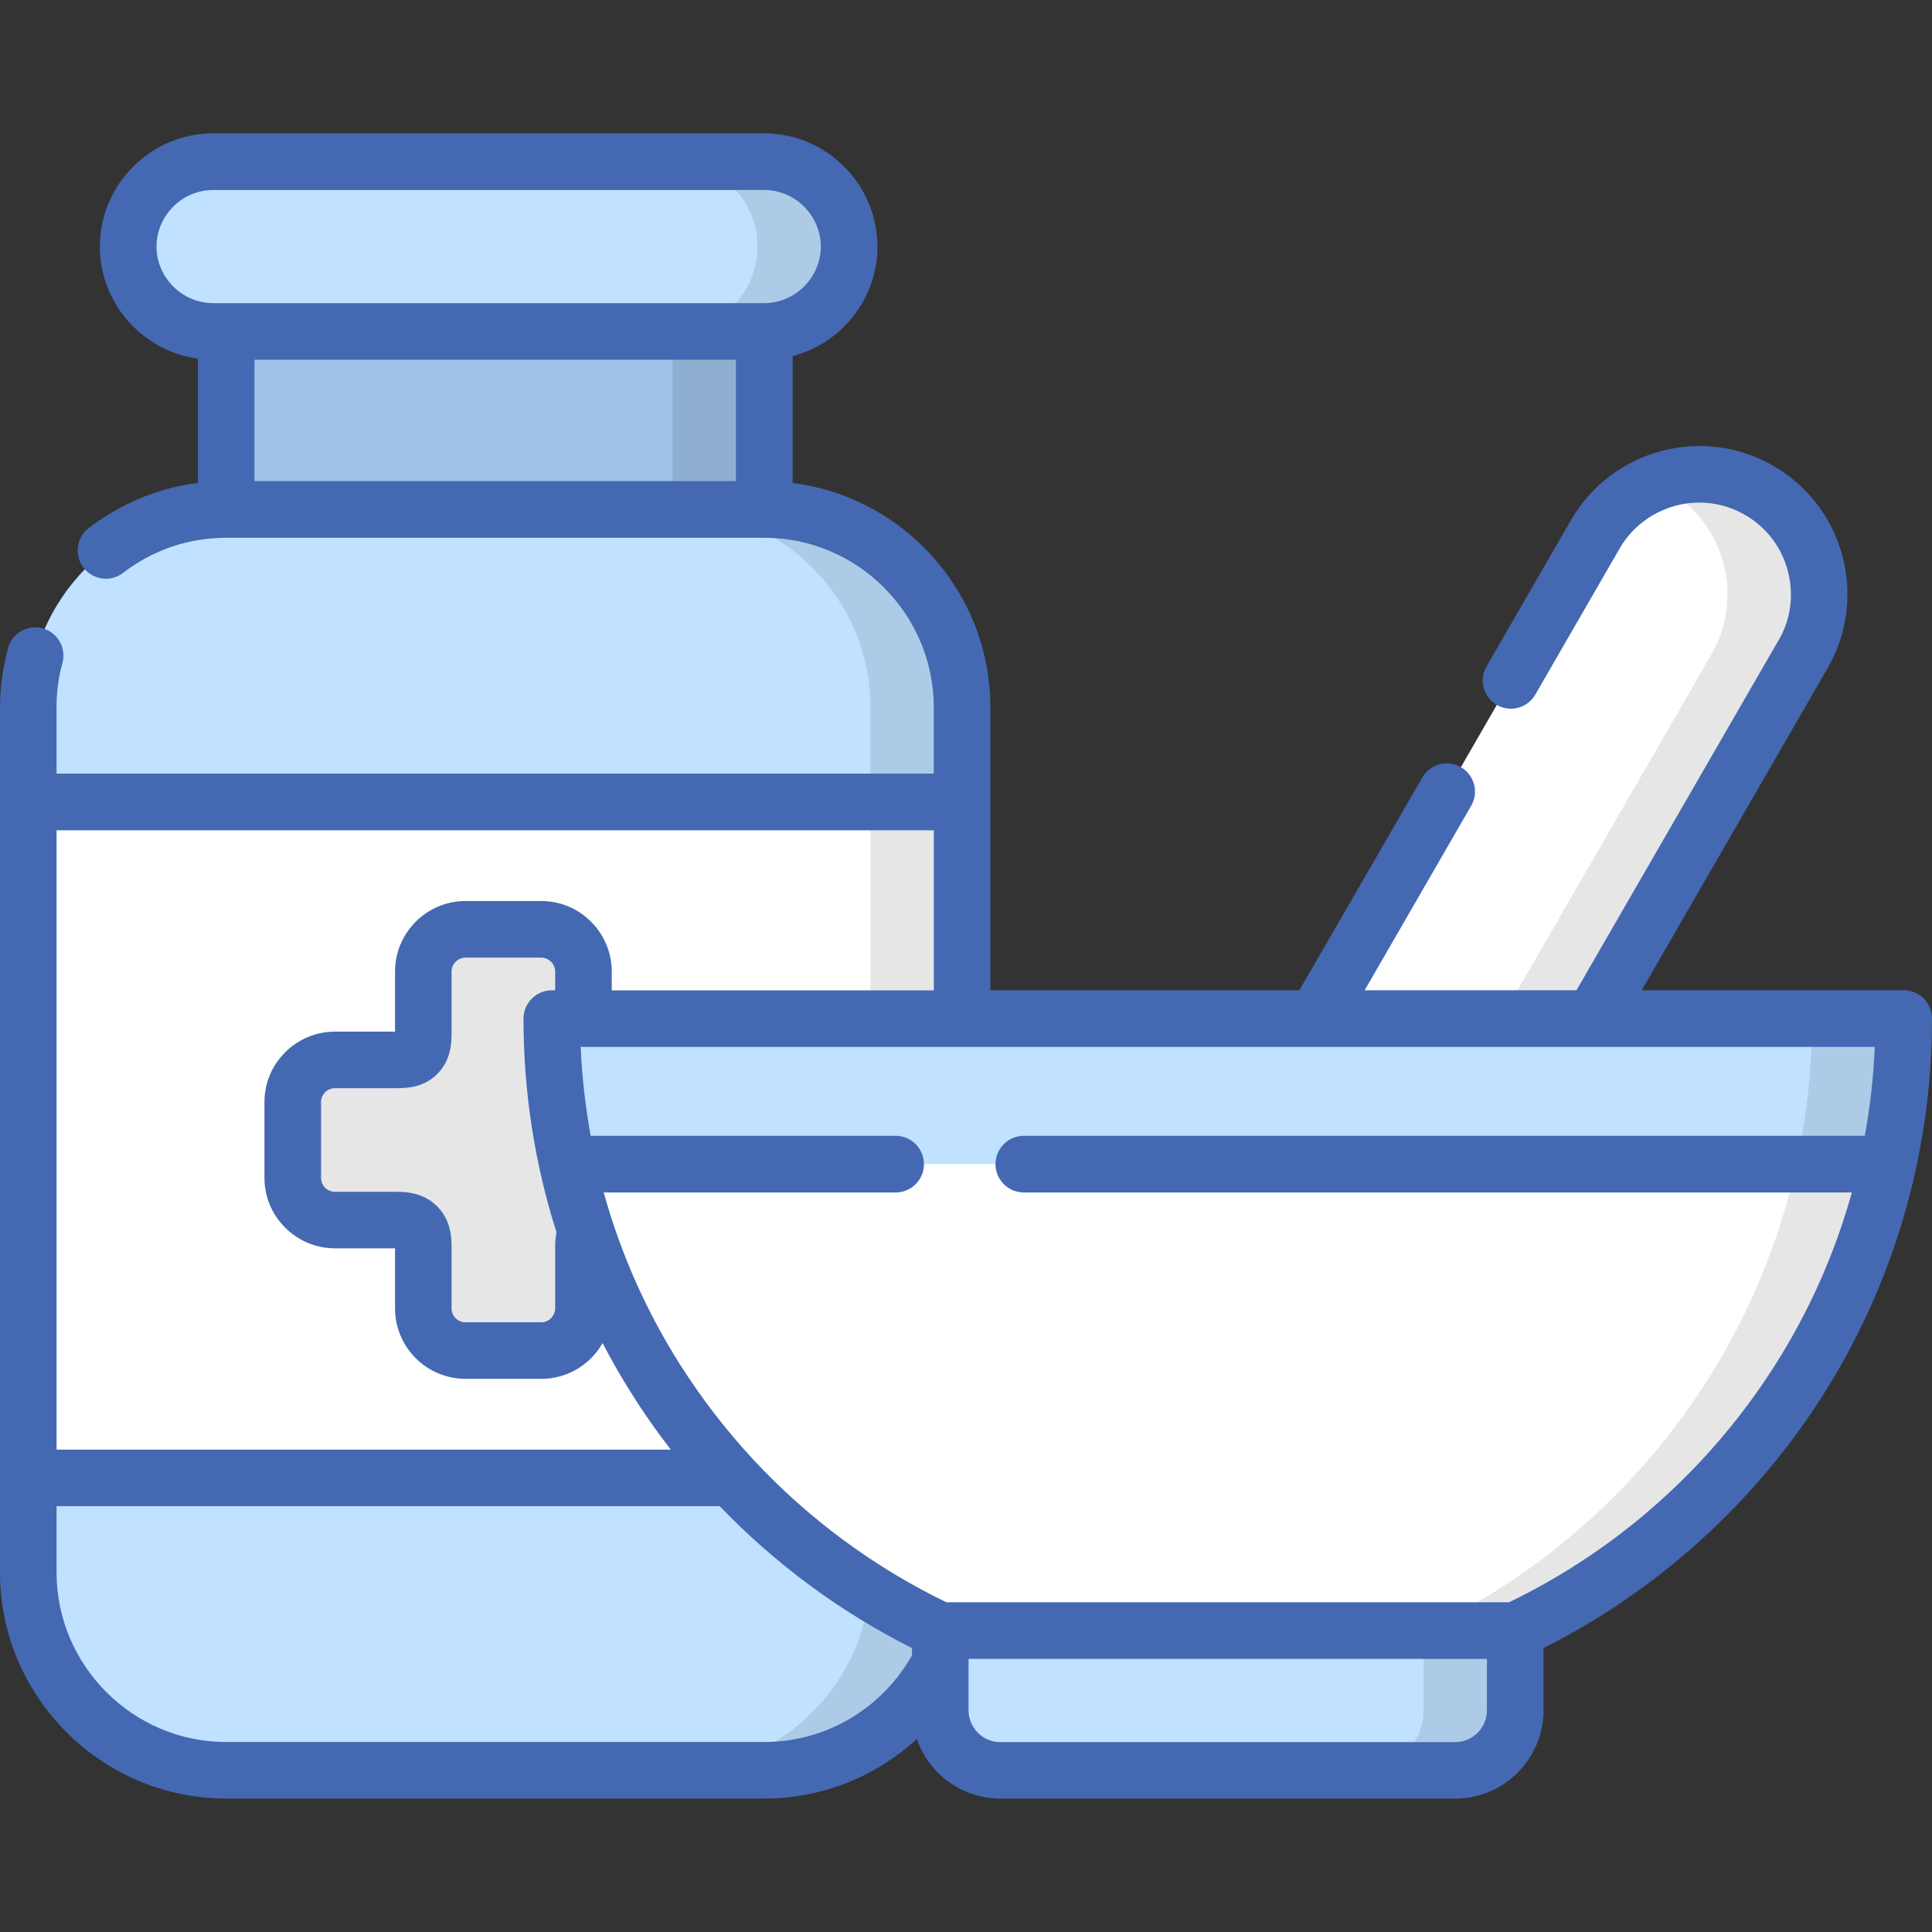
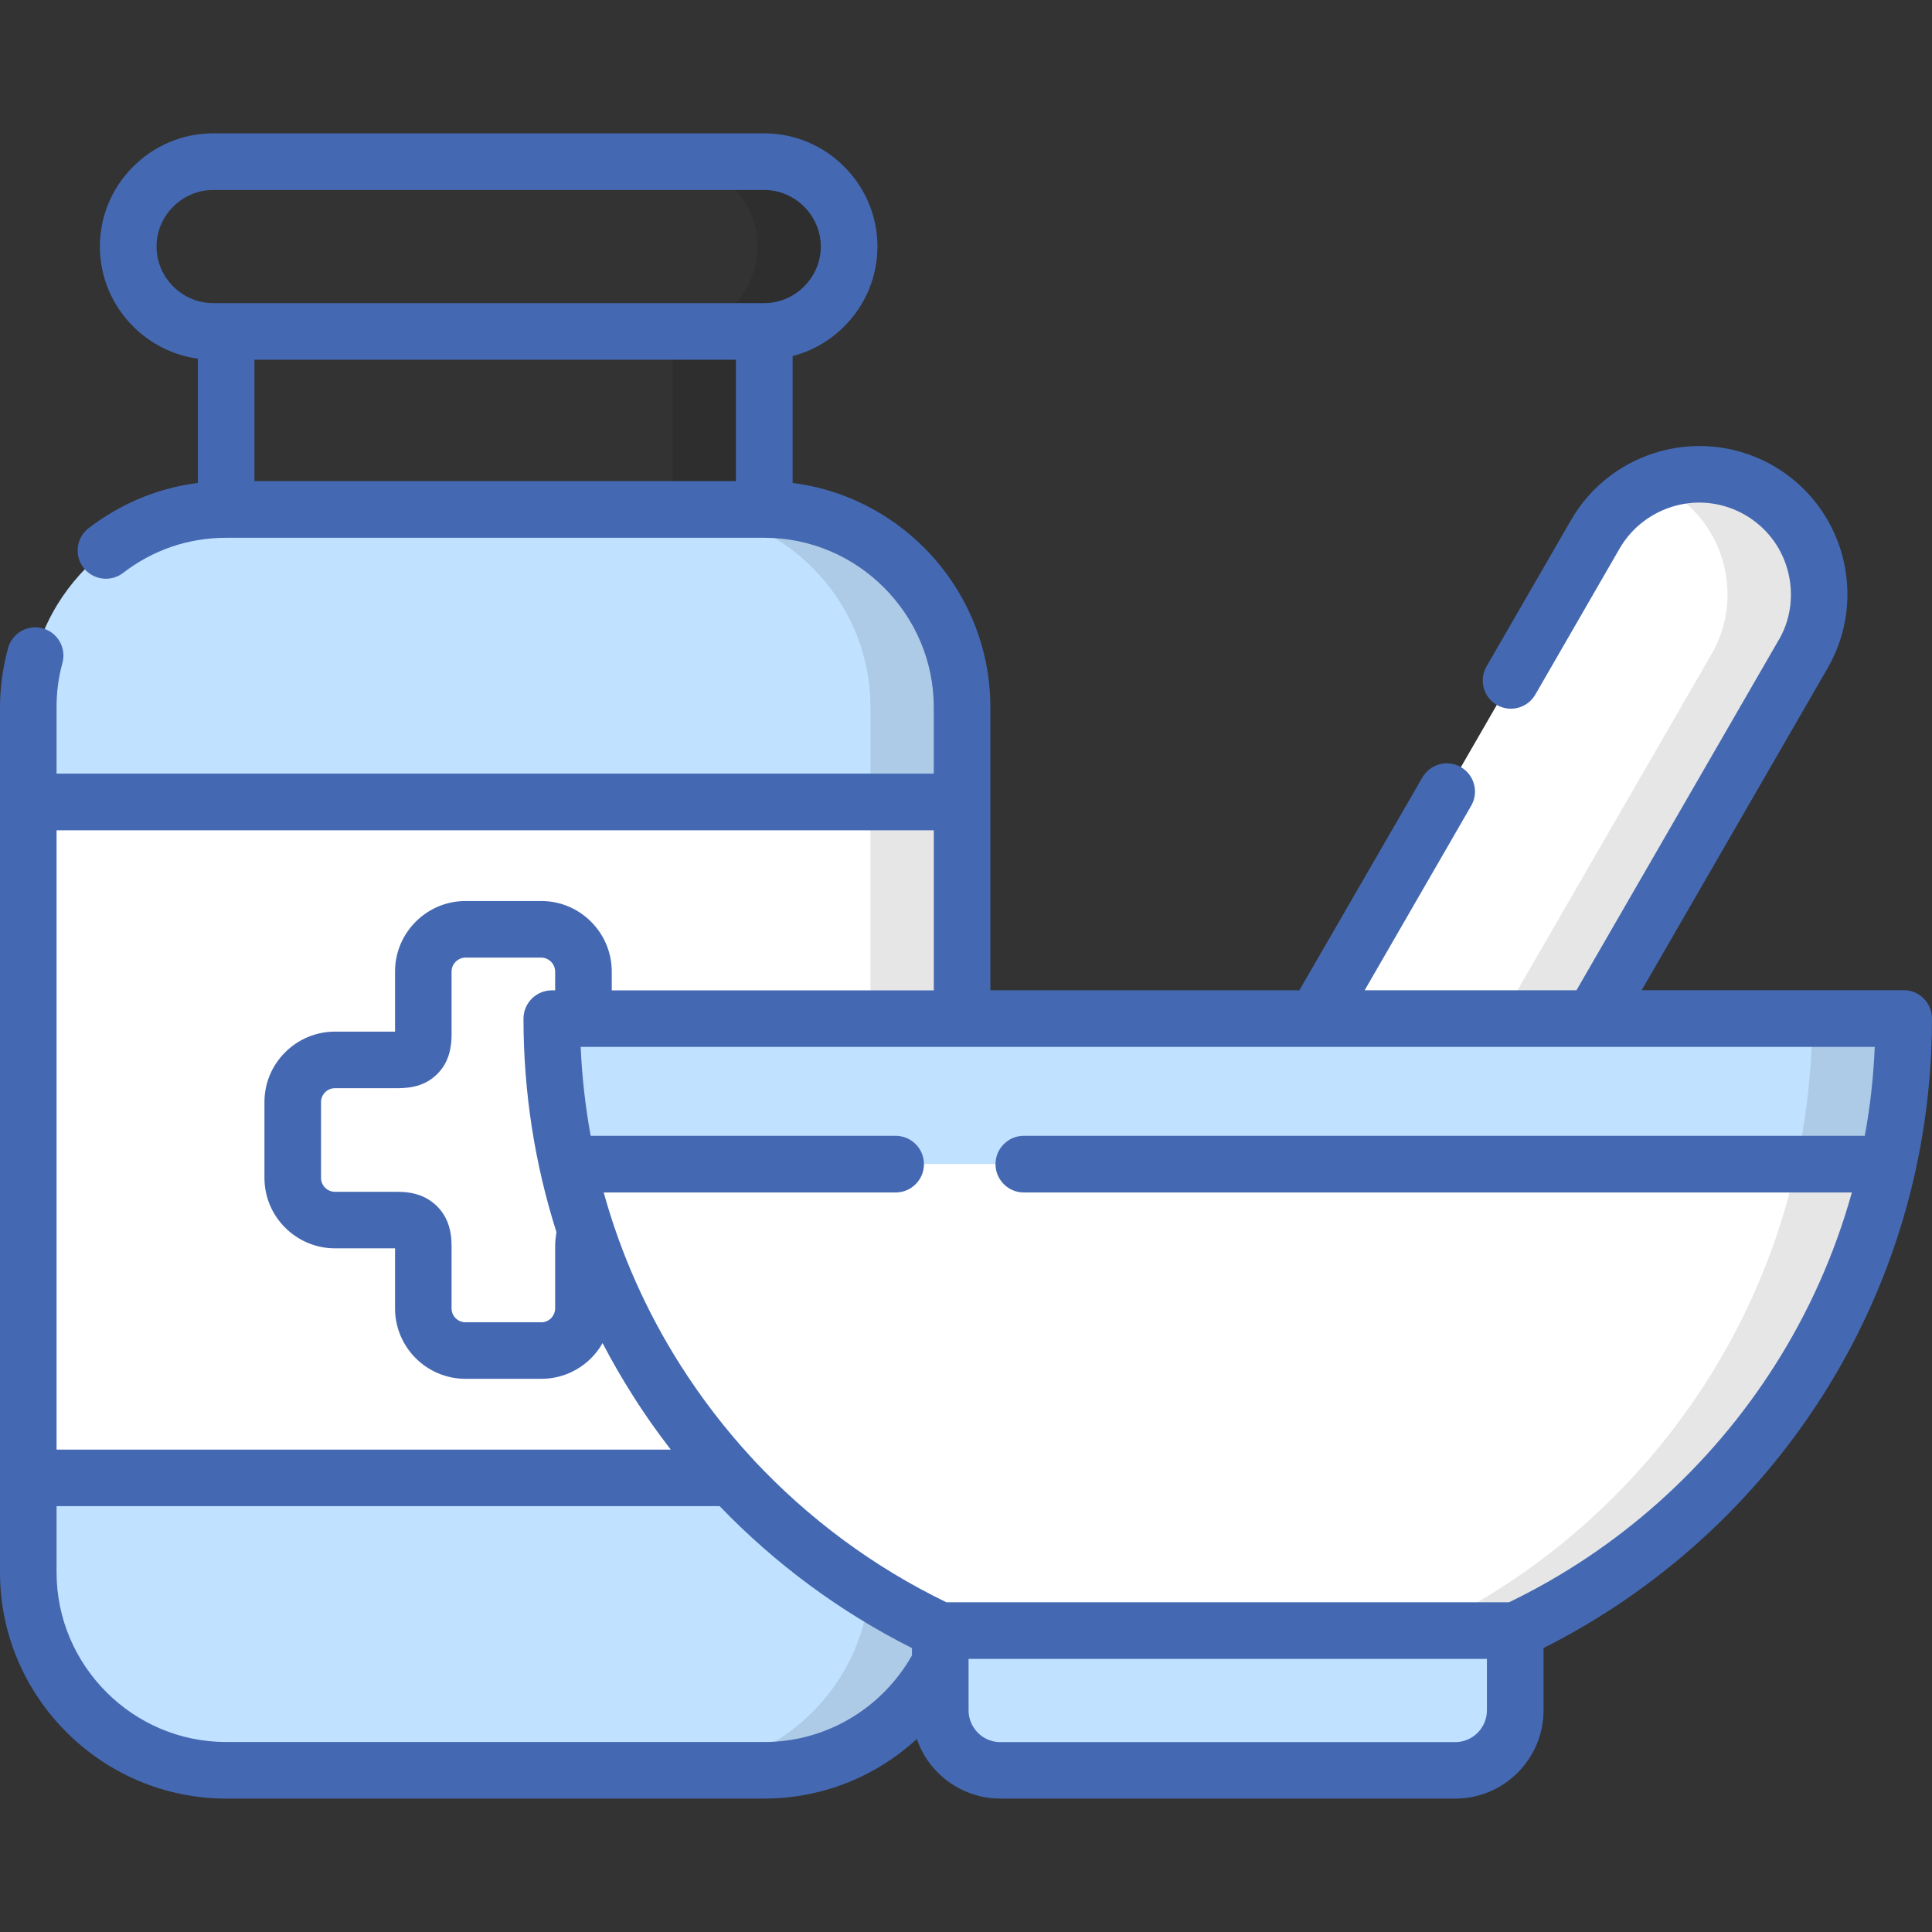
<svg xmlns="http://www.w3.org/2000/svg" id="Capa_1" data-name="Capa 1" viewBox="0 0 512 512">
  <rect x="0" y="0" width="512" height="512" fill="#333333" stroke="none" />
  <defs>
    <style>
      .cls-1 {
        fill: #020202;
        isolation: isolate;
        opacity: .1;
      }

      .cls-1, .cls-2, .cls-3, .cls-4, .cls-5 {
        stroke-width: 0px;
      }

      .cls-1, .cls-2, .cls-4, .cls-5 {
        fill-rule: evenodd;
      }

      .cls-2 {
        fill: #9ec2e7;
      }

      .cls-3 {
        fill: #4469b2;
      }

      .cls-4 {
        fill: #c0e1ff;
      }

      .cls-5 {
        fill: #fff;
      }
    </style>
  </defs>
  <g>
-     <path class="cls-2" d="m59.93,75.86h142.61v71.15H59.93v-71.15Z" />
    <path class="cls-1" d="m178.27,87.82h24.27v47.2h-24.27v-47.2Z" />
    <path class="cls-4" d="m59.93,135.02h142.61c28.83,0,52.44,23.58,52.44,52.44v25.06l-14.85,91.93,14.85,87.19v25.09c0,28.83-23.61,52.44-52.44,52.44H59.93c-28.83,0-52.41-23.61-52.41-52.44v-25.09l14.83-87.19-14.82-91.93v-25.06c0-28.86,23.58-52.44,52.41-52.44h-.01Z" />
    <path class="cls-1" d="m178.27,135.02h24.27c28.83,0,52.44,23.58,52.44,52.44v25.06l-14.85,91.93,14.85,87.19v25.09c0,28.83-23.61,52.44-52.44,52.44h-24.27c28.83,0,52.41-23.61,52.41-52.44v-229.27c0-28.86-23.59-52.44-52.41-52.44h0Z" />
-     <path class="cls-4" d="m202.54,87.82H56.47c-12.36,0-22.48-10.12-22.48-22.48s10.12-22.48,22.48-22.48h146.07c12.36,0,22.48,10.12,22.48,22.48s-10.12,22.48-22.48,22.48h0Z" />
    <path class="cls-1" d="m202.54,87.82h-24.27c12.36,0,22.48-10.12,22.48-22.48s-10.12-22.48-22.48-22.48h24.27c12.36,0,22.48,10.12,22.48,22.48s-10.12,22.48-22.48,22.48Z" />
    <path class="cls-5" d="m7.51,212.52h247.47v179.12H7.51v-179.12h0Z" />
    <path class="cls-1" d="m230.69,212.52h24.29v179.12h-24.29v-179.12h0Z" />
-     <path class="cls-1" d="m121.18,246.28h20.1c6.15,0,11.17,5.02,11.17,11.17v16.64c0,5.05,2.04,6.77,6.8,6.77h16.64c6.12,0,11.17,5.02,11.17,11.17v20.1c0,6.15-5.05,11.17-11.17,11.17h-16.64c-4.71,0-6.8,2.1-6.8,6.8v16.64c0,6.12-5.02,11.17-11.17,11.17h-20.1c-6.15,0-11.17-5.05-11.17-11.17v-16.64c0-4.71-2.07-6.8-6.8-6.8h-16.61c-6.15,0-11.17-5.02-11.17-11.17v-20.1c0-6.15,5.02-11.17,11.17-11.17h16.61c4.76,0,6.8-1.73,6.8-6.77v-16.64c0-6.15,5.02-11.17,11.17-11.17h0Z" />
    <path class="cls-5" d="m500.35,308.5c-12.05,54.85-49.18,100.26-98.79,123.62l-75.63,8.25-76.73-8.25c-49.61-23.36-86.77-68.77-98.79-123.62l178.44-9.21,171.5,9.21h0Z" />
    <path class="cls-1" d="m500.35,308.5c-12.05,54.85-49.18,100.26-98.79,123.62h-24.29c49.61-23.36,86.77-68.77,98.82-123.62h24.27,0Z" />
-     <path class="cls-5" d="m466.22,129.94c-15.14-8.73-34.7-3.52-43.43,11.62l-74.1,128.38,37.45,3.88,35.97-3.88,55.76-96.58c8.73-15.14,3.49-34.7-11.65-43.43h0Z" />
+     <path class="cls-5" d="m466.22,129.94c-15.14-8.73-34.7-3.52-43.43,11.62l-74.1,128.38,37.45,3.88,35.97-3.88,55.76-96.58c8.73-15.14,3.49-34.7-11.65-43.43Z" />
    <path class="cls-1" d="m466.22,129.94c-8.84-5.1-19.16-5.44-27.98-1.84,1.25.54,2.49,1.13,3.71,1.84,15.14,8.73,20.38,28.29,11.62,43.43l-55.76,96.58h24.29l55.76-96.58c8.73-15.14,3.49-34.7-11.65-43.43h.01Z" />
    <path class="cls-4" d="m504.35,277.71c-.48,10.52-1.82,20.81-4,30.78H150.41c-2.21-9.98-3.6-20.24-4-30.76-.26-5.98,3.4-7.8,7.6-7.8h342.74c4.17,0,7.91.79,7.6,7.77h0Z" />
    <path class="cls-1" d="m504.35,277.71c-.48,10.52-1.82,20.81-4,30.78h-24.27c2.18-9.98,3.52-20.27,4-30.78.31-6.97-3.43-7.77-7.6-7.77h24.26c4.17,0,7.91.79,7.6,7.77h0Z" />
    <path class="cls-4" d="m401.56,432.12v21.18c0,8.73-7.14,15.87-15.9,15.87h-120.59c-8.73,0-15.87-7.14-15.87-15.87v-21.18h152.36Z" />
-     <path class="cls-1" d="m401.56,432.12v21.18c0,8.73-7.14,15.87-15.9,15.87h-24.26c8.73,0,15.87-7.14,15.87-15.87v-21.18h24.29Z" />
  </g>
  <path class="cls-3" d="m376.95,206.02c2.07-3.57,6.64-4.79,10.21-2.72,3.57,2.07,4.79,6.66,2.72,10.23l-28.23,48.9h56.13l53.32-92.35c.17-.28.31-.57.51-.85,3.15-5.67,3.74-12.13,2.15-18.06-3.46-12.93-16.81-20.61-29.71-17.15-6.04,1.64-11.45,5.53-14.8,11.28l-22.36,38.75c-2.07,3.6-6.63,4.82-10.2,2.78-3.57-2.07-4.82-6.63-2.75-10.21l22.39-38.78c5.41-9.38,14.14-15.68,23.84-18.29,21.01-5.61,42.44,6.77,48.08,27.75,2.58,9.69,1.5,20.41-3.91,29.76l-49.27,85.35h69.45c4.14,0,7.48,3.37,7.48,7.51,0,36.74-10.6,70.98-28.94,99.87-18.08,28.46-43.68,51.7-74.01,66.96v16.53c0,6.43-2.64,12.27-6.86,16.5-4.22,4.23-10.06,6.86-16.53,6.86h-120.59c-6.43,0-12.27-2.64-16.52-6.86-2.49-2.49-4.42-5.53-5.58-8.93-2.86,2.61-5.95,4.96-9.27,7-9.13,5.59-19.79,8.79-31.15,8.79H59.93c-16.47,0-31.47-6.75-42.32-17.6-10.86-10.85-17.61-25.82-17.61-42.31v-229.27c0-5.25.77-10.63,2.13-15.71,1.11-3.97,5.19-6.32,9.18-5.24,3.97,1.1,6.32,5.19,5.24,9.18-1.08,3.88-1.56,7.71-1.56,11.76v17.57h232.47v-17.57c0-12.36-5.05-23.58-13.21-31.75s-19.36-13.18-31.72-13.18H59.93c-5.05,0-9.89.82-14.4,2.35-4.71,1.62-9.04,3.97-12.9,6.95-3.26,2.52-7.97,1.9-10.49-1.36s-1.93-7.96,1.33-10.49c5.19-3.97,11-7.14,17.23-9.27,3.77-1.28,7.68-2.21,11.74-2.72v-32.94c-6.66-.88-12.61-4-17.15-8.53-5.44-5.41-8.82-12.93-8.82-21.18s3.37-15.76,8.82-21.17c5.41-5.44,12.93-8.82,21.17-8.82h146.07c8.25,0,15.76,3.37,21.18,8.82,5.44,5.41,8.82,12.93,8.82,21.17s-3.37,15.76-8.82,21.18c-3.71,3.74-8.42,6.49-13.66,7.85v33.62c13.49,1.7,25.63,7.94,34.81,17.12,10.86,10.86,17.6,25.85,17.6,42.35v74.98h81.89l32.6-56.41h0Zm-174.42-125.69c4.11,0,7.85-1.7,10.57-4.42,2.72-2.72,4.42-6.46,4.42-10.57s-1.7-7.85-4.42-10.57-6.46-4.42-10.57-4.42H56.47c-4.11,0-7.85,1.7-10.57,4.42-2.72,2.72-4.42,6.46-4.42,10.57s1.7,7.85,4.42,10.57c2.72,2.72,6.46,4.42,10.57,4.42h146.07,0Zm-135.1,47.17h127.59v-32.17h-127.59v32.17Zm174.25,311.22v-1.96c-19.1-9.61-36.31-22.37-50.97-37.62H14.99v17.58c0,12.36,5.07,23.58,13.21,31.72,8.14,8.16,19.39,13.21,31.72,13.21h142.61c8.56,0,16.55-2.41,23.36-6.58,6.55-4,11.99-9.67,15.79-16.36h0ZM14.99,384.16h162.77c-3.57-4.62-6.95-9.38-10.06-14.34-2.86-4.48-5.53-9.13-8.02-13.89-.82,1.48-1.84,2.81-3.03,4-3.37,3.37-8.05,5.47-13.18,5.47h-20.13c-5.13,0-9.81-2.1-13.18-5.47s-5.47-8.05-5.47-13.18v-15.93h-15.93c-5.13,0-9.81-2.1-13.18-5.47-3.4-3.37-5.5-8.05-5.5-13.21v-20.1c0-5.13,2.1-9.81,5.5-13.18,3.37-3.37,8.05-5.47,13.18-5.47h15.93v-15.93c0-5.16,2.1-9.81,5.47-13.18,3.37-3.4,8.05-5.5,13.18-5.5h20.13c5.13,0,9.81,2.1,13.18,5.5,3.37,3.37,5.47,8.05,5.47,13.18v4.99h85.35v-42.41H14.99v164.13h0Zm184.17,2.13c.2.17.37.37.54.6,14.49,15.53,31.81,28.4,51.11,37.73h149.1c28.91-13.95,53.35-35.83,70.47-62.82,8.9-14,15.82-29.4,20.38-45.78h-219.43c-4.14,0-7.51-3.37-7.51-7.51s3.37-7.51,7.51-7.51h222.86c1.42-7.68,2.3-15.53,2.64-23.56H153.89c.34,8.02,1.25,15.87,2.64,23.56h80.82c4.14,0,7.51,3.37,7.51,7.51s-3.37,7.51-7.51,7.51h-77.36c4.54,16.38,11.45,31.78,20.35,45.78,5.55,8.73,11.85,16.92,18.82,24.49h0Zm-51.7-59.78c-5.67-17.83-8.73-36.85-8.73-56.55,0-4.14,3.37-7.51,7.51-7.51h.88v-4.99c0-.99-.43-1.93-1.08-2.58s-1.59-1.1-2.58-1.1h-20.13c-.99,0-1.9.43-2.58,1.1-.68.65-1.08,1.59-1.08,2.58v16.64c0,4.65-1.25,8.08-3.94,10.66-2.64,2.58-6.01,3.63-10.35,3.63h-16.64c-.99,0-1.93.4-2.58,1.08-.68.68-1.08,1.59-1.08,2.58v20.1c0,1.02.4,1.93,1.08,2.61.65.65,1.59,1.08,2.58,1.08h16.64c4.39,0,7.82,1.22,10.46,3.85,2.61,2.61,3.83,6.04,3.83,10.43v16.64c0,.99.4,1.9,1.08,2.58s1.59,1.08,2.58,1.08h20.13c.99,0,1.9-.4,2.58-1.08.65-.68,1.08-1.59,1.08-2.58v-16.64c0-.77.06-1.62.2-2.58.03-.34.08-.68.14-1.02h0Zm246.59,126.8v-13.69h-137.37v13.69c0,2.27.96,4.36,2.47,5.9,1.53,1.53,3.63,2.47,5.92,2.47h120.59c2.3,0,4.39-.94,5.92-2.47s2.46-3.63,2.46-5.9h0Z" />
</svg>